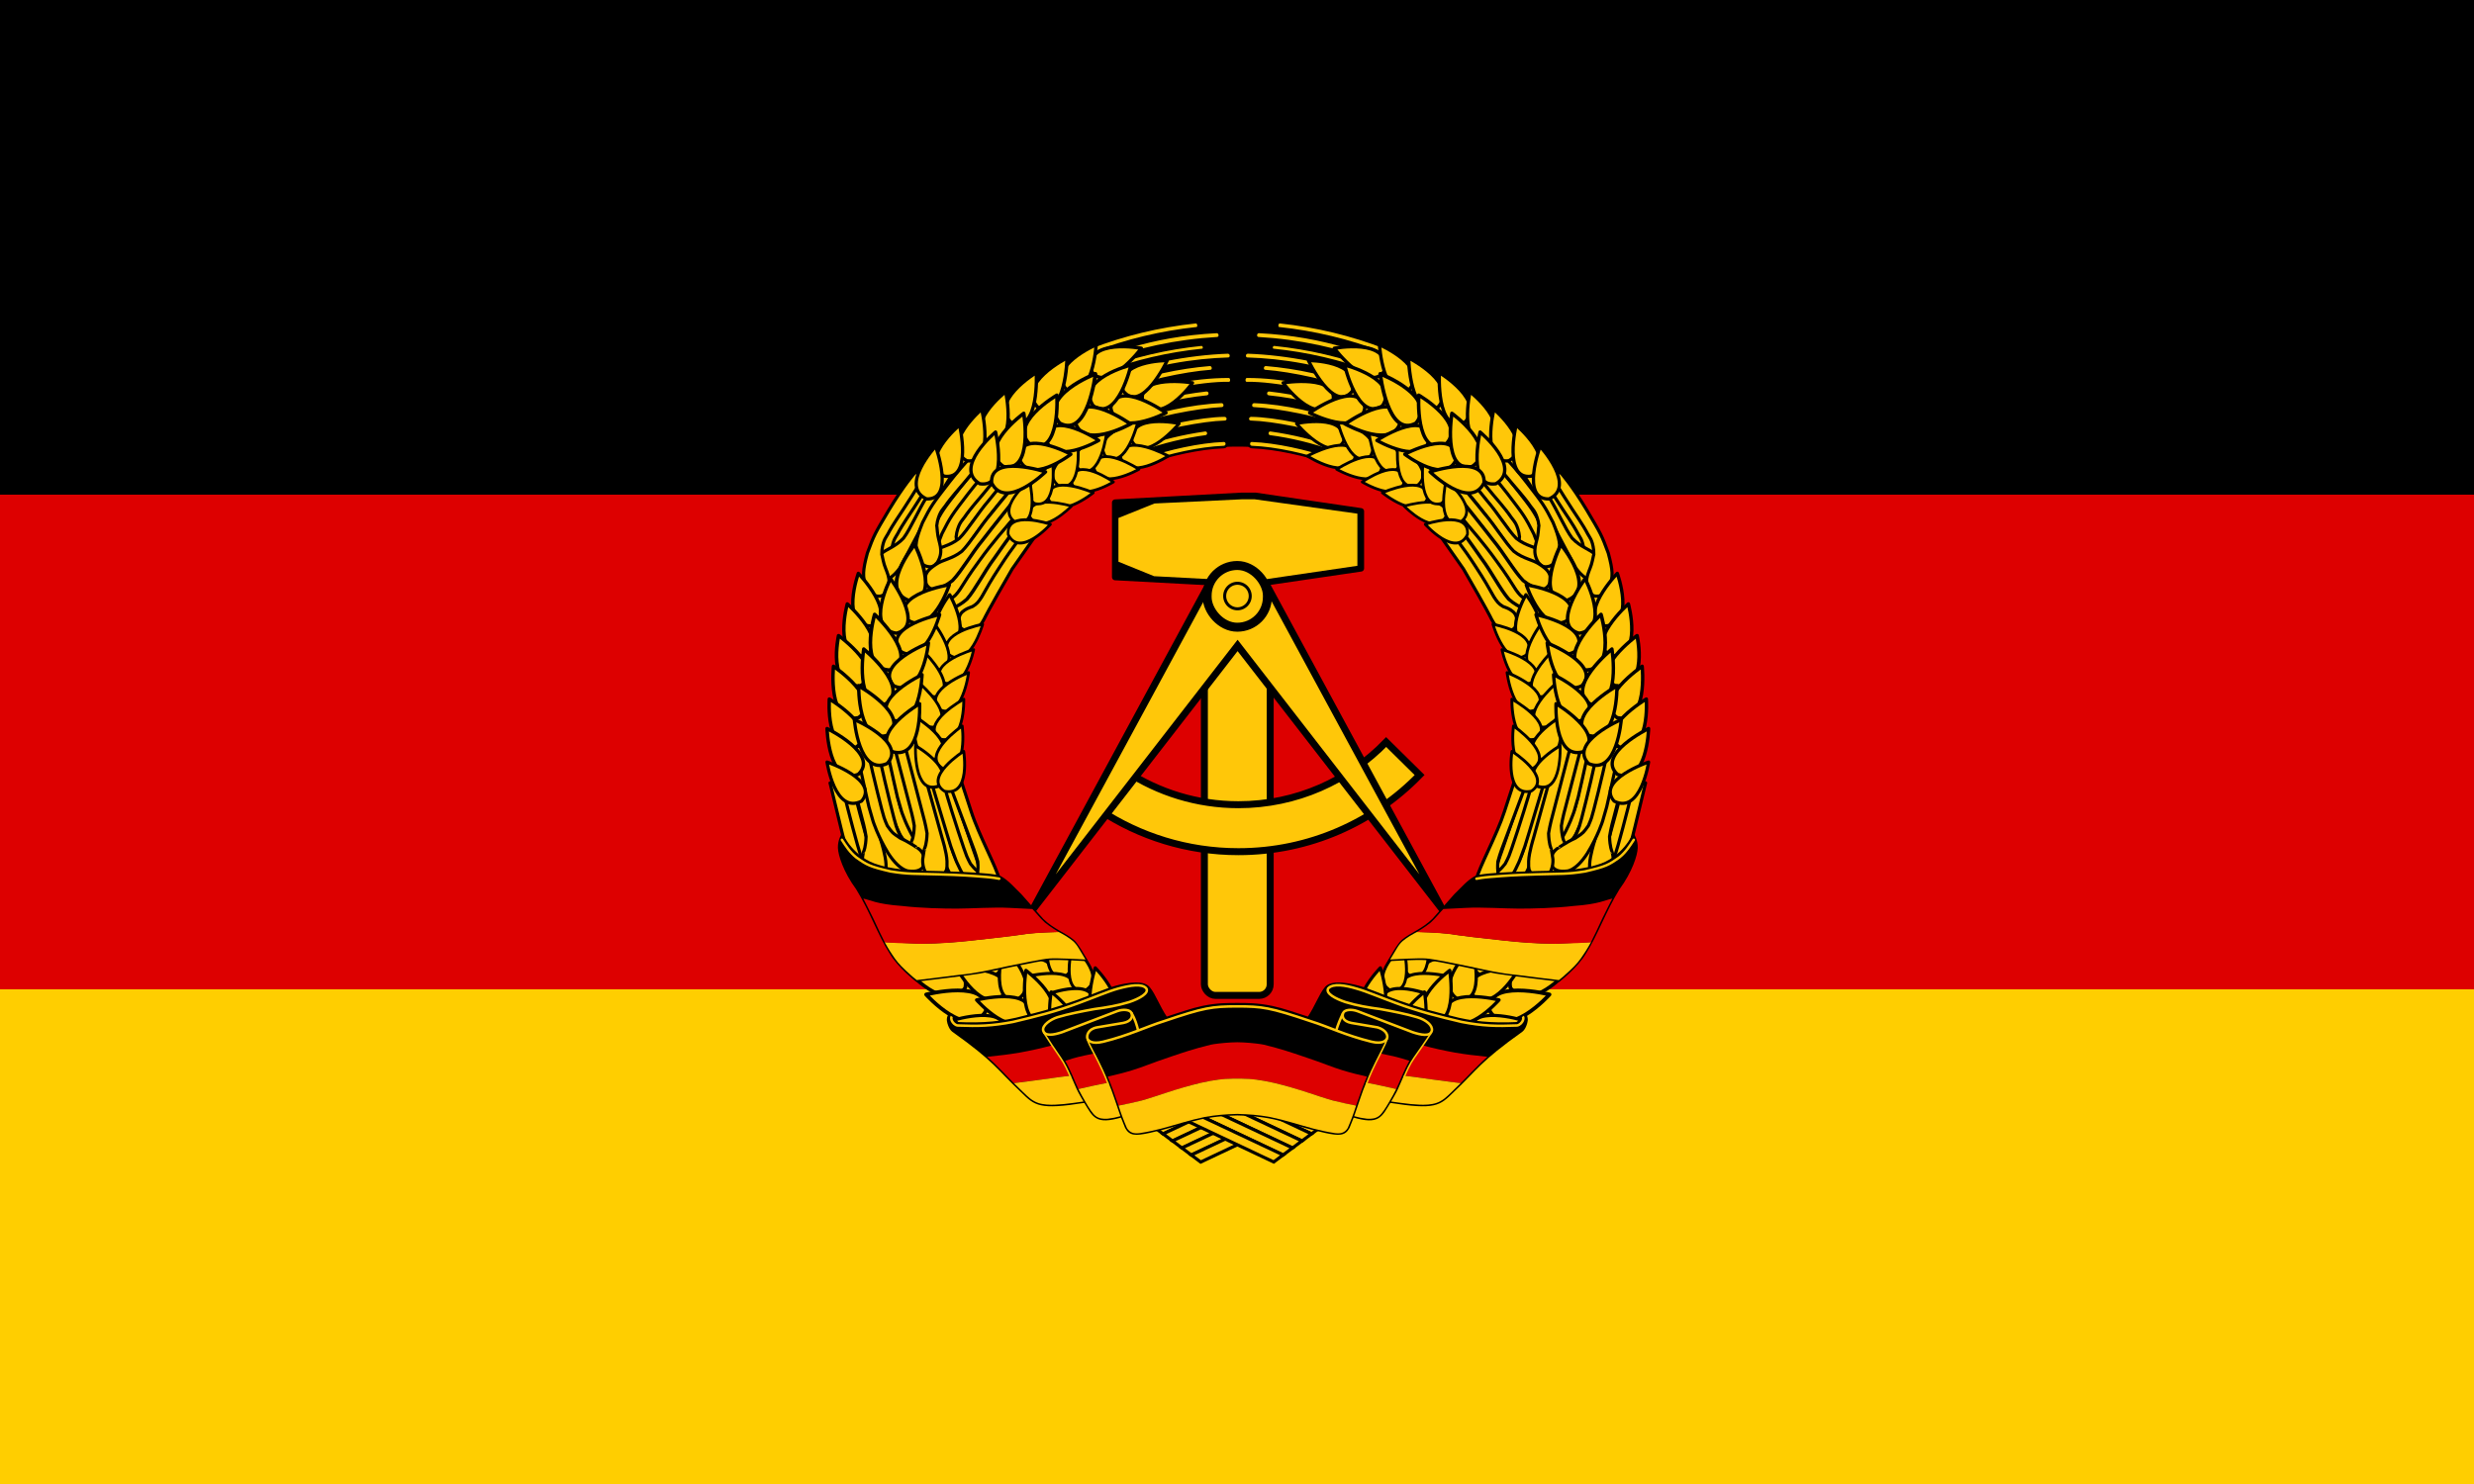
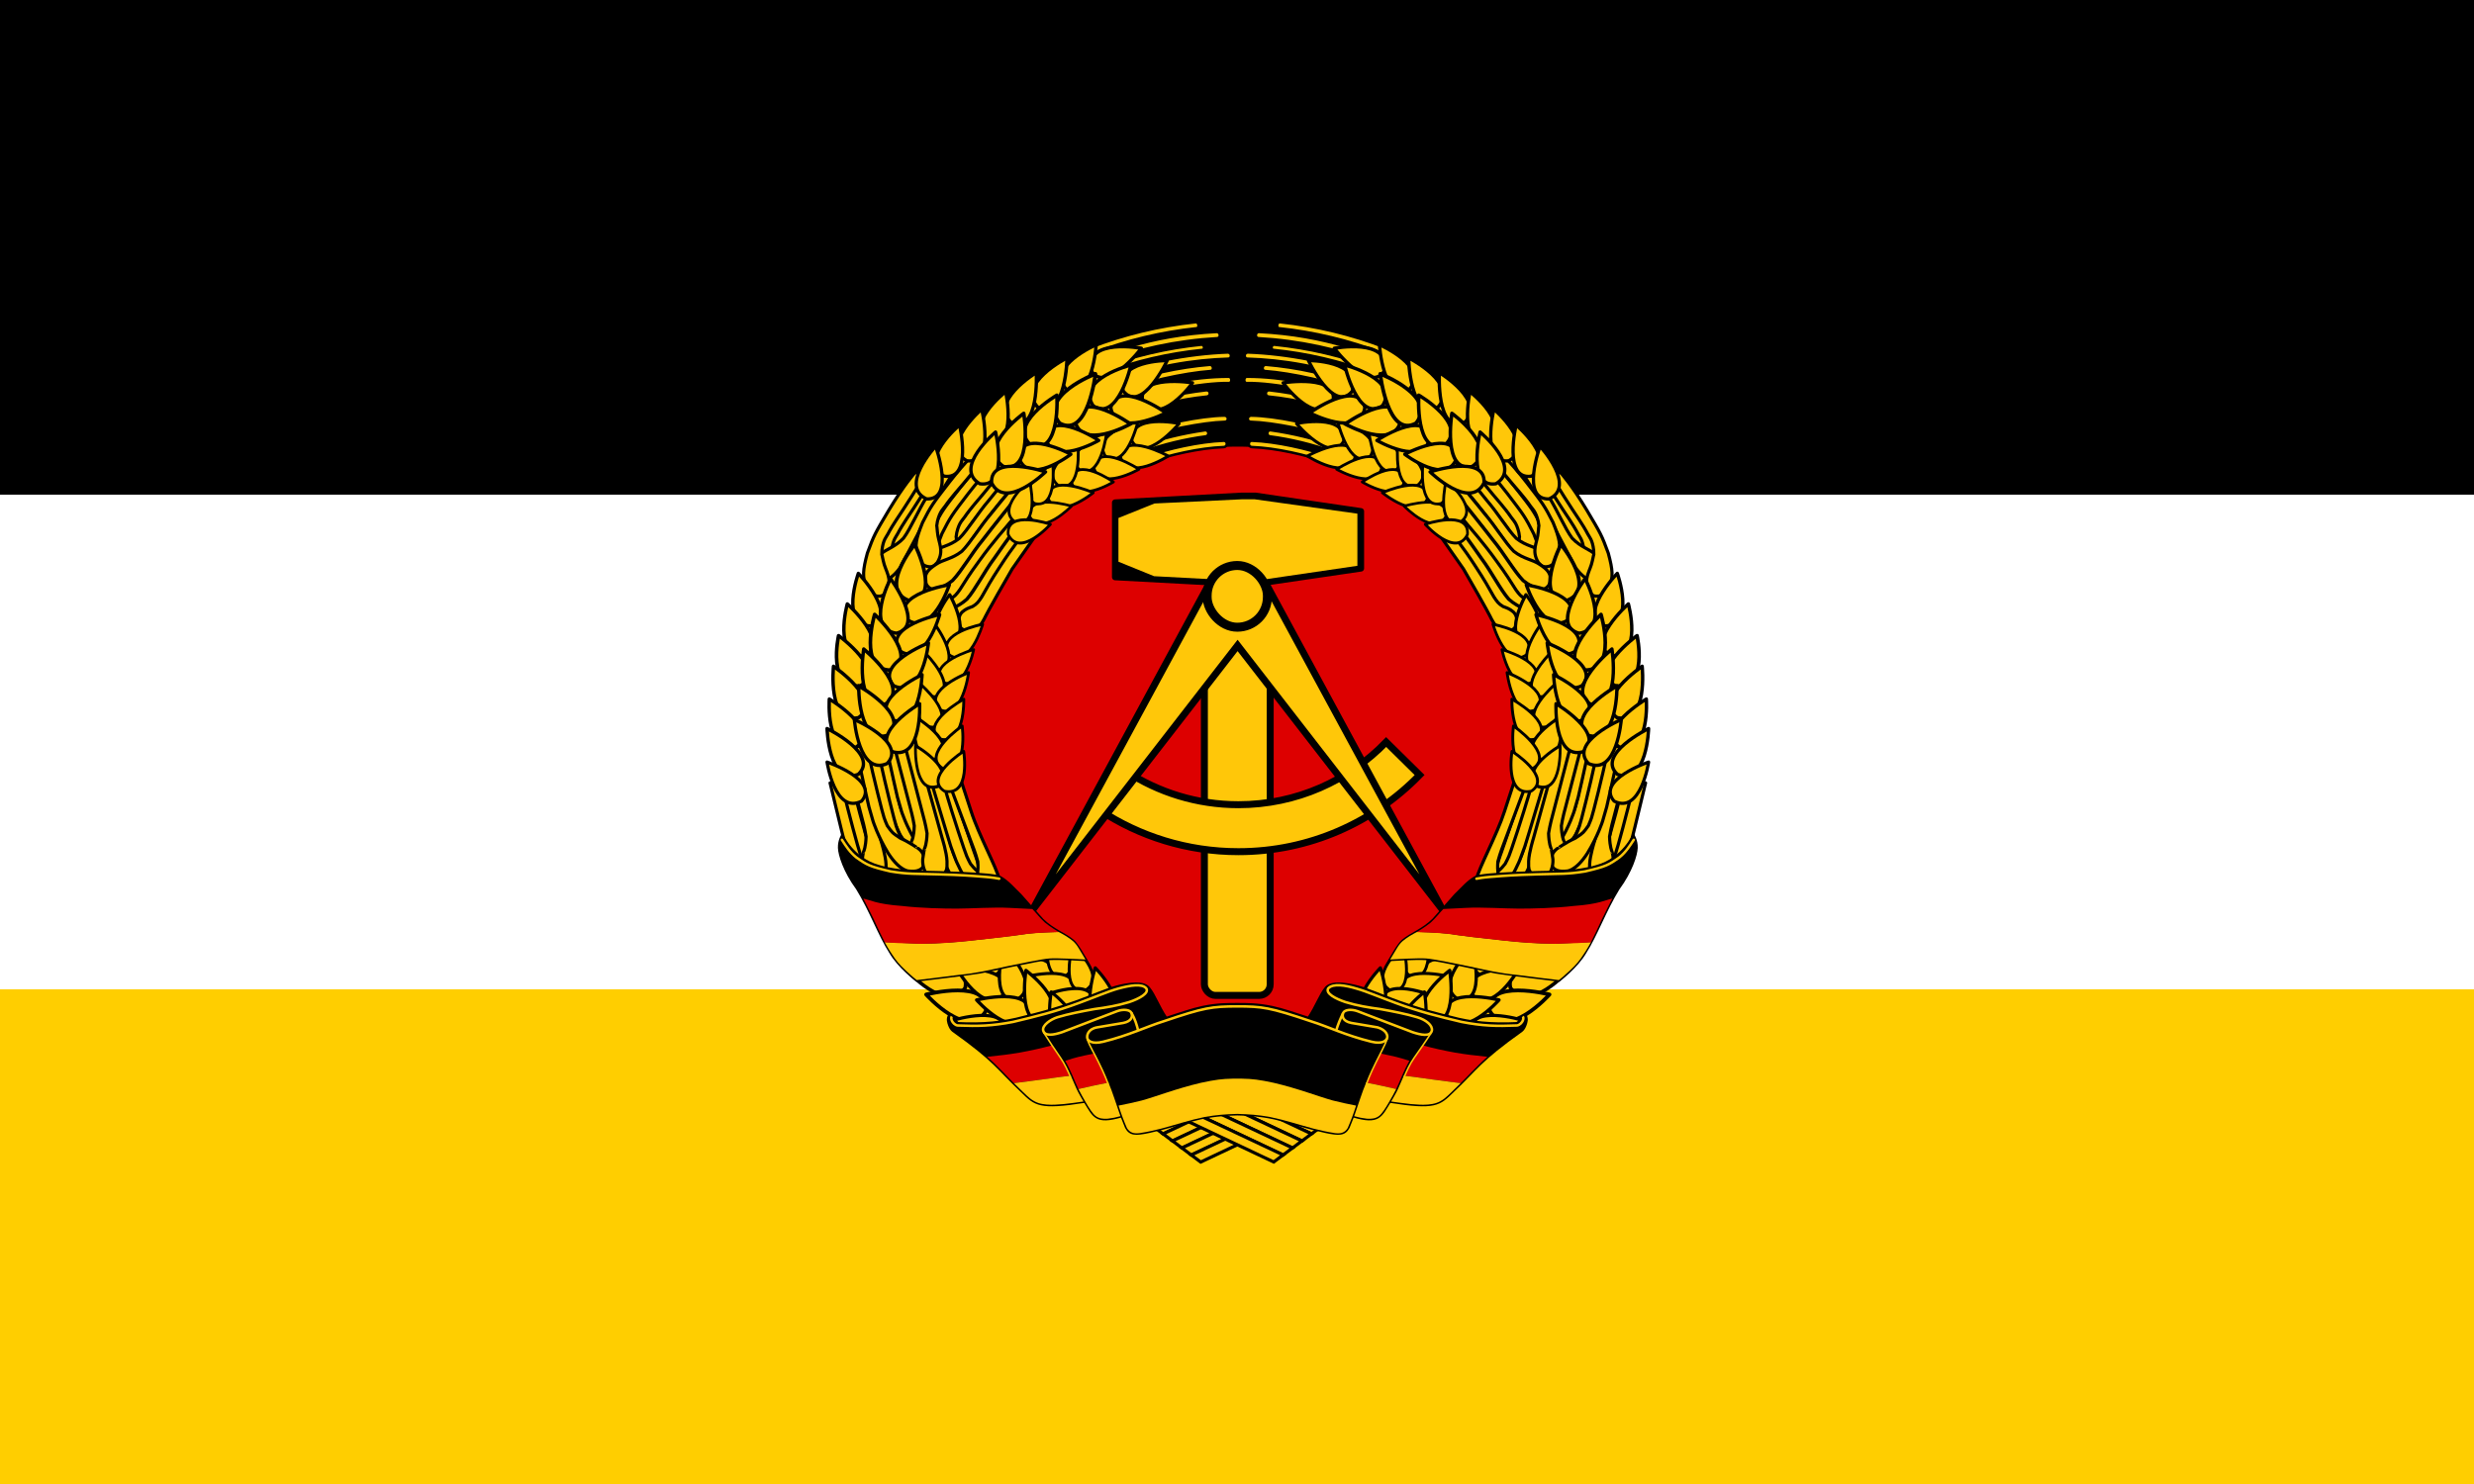
<svg xmlns="http://www.w3.org/2000/svg" xmlns:ns1="http://inkscape.sourceforge.net/DTD/sodipodi-0.dtd" xmlns:ns2="http://www.inkscape.org/namespaces/inkscape" xmlns:xlink="http://www.w3.org/1999/xlink" version="1.0" width="1000" height="600" id="svg4463" ns1:version="0.32" ns2:version="0.43" ns1:docname="Flag of East Germany.svg">
  <defs id="defs4667" />
  <ns1:namedview ns2:window-height="995" ns2:window-width="1272" ns2:pageshadow="2" ns2:pageopacity="0.0" borderopacity="1.0" bordercolor="#666666" pagecolor="#ffffff" id="base" ns2:showpageshadow="false" showguides="true" ns2:guide-bbox="true" ns2:zoom="1.189" ns2:cx="500" ns2:cy="300" ns2:window-x="-4" ns2:window-y="-4" ns2:current-layer="svg4463" showborder="true" />
  <g id="g6781">
    <rect width="1000" height="200" x="0" y="0" style="fill:#000000" id="rect603" />
-     <rect width="1000" height="200" x="0" y="200" style="fill:#dd0000" id="rect604" />
    <rect width="1000" height="200" x="0" y="400" style="fill:#ffce00" id="rect605" />
    <g id="g13783" transform="matrix(0.205,0,0,0.205,333.5,254.741)">
      <path transform="matrix(1.091,0,0,1.005,-93.109,-17.033)" d="M 1351.011 228.285 A 520.001 570.515 0 1 1  311.01,228.285 A 520.001 570.515 0 1 1  1351.011 228.285 z" ns1:ry="570.51495" ns1:rx="520.00061" ns1:cy="228.28503" ns1:cx="831.0105" id="path11866" style="opacity:1;fill:#dd0000;fill-opacity:1;stroke:#000000;stroke-width:5;stroke-linecap:round;stroke-linejoin:miter;stroke-miterlimit:4;stroke-dasharray:none;stroke-opacity:0" ns1:type="arc" />
      <g transform="translate(-896.575,-1479.218)" id="g2219">
        <use x="0" y="0" xlink:href="#path1459" id="use3755" transform="matrix(-1,0,0,1,3344.188,-55.4)" width="744.094" height="1052.362" />
        <use x="0" y="0" xlink:href="#path1459" id="use3753" transform="matrix(-1,0,0,1,3362.762,-41.478)" width="744.094" height="1052.362" />
        <use x="0" y="0" xlink:href="#path1459" id="use3751" transform="matrix(-1,0,0,1,3381.317,-27.626)" width="744.094" height="1052.362" />
        <use x="0" y="0" xlink:href="#path1459" id="use3749" transform="matrix(-1,0,0,1,3399.832,-13.725)" width="744.094" height="1052.362" />
        <use x="0" y="0" xlink:href="#path1459" id="use3747" transform="matrix(-1,0,0,1,3418.376,0.166)" width="744.094" height="1052.362" />
        <use x="0" y="0" xlink:href="#path1459" id="use2229" transform="translate(74.619,-55.507)" width="744.094" height="1052.362" />
        <use x="0" y="0" xlink:href="#path1459" id="use2227" transform="translate(55.839,-41.547)" width="744.094" height="1052.362" />
        <use x="0" y="0" xlink:href="#path1459" id="use2225" transform="translate(37.06,-27.587)" width="744.094" height="1052.362" />
        <use x="0" y="0" xlink:href="#path1459" id="use2222" transform="translate(18.475,-13.765)" width="744.094" height="1052.362" />
        <path style="opacity:1;fill:#ffc709;fill-opacity:1;fill-rule:evenodd;stroke:#000000;stroke-width:6.25;stroke-linecap:butt;stroke-linejoin:miter;stroke-miterlimit:4;stroke-dasharray:none;stroke-opacity:1" d="M 1605.675,2445.314 L 1781.193,2528.289 L 1799.739,2514.369 L 1634.983,2436.679 L 1605.675,2445.314 z " id="path1459" ns1:nodetypes="ccccc" />
      </g>
      <g transform="translate(-896.575,-1479.218)" id="g1991">
        <path style="fill:#000000;fill-opacity:1;stroke:#000000;stroke-width:12.5;stroke-linecap:butt;stroke-linejoin:round;stroke-miterlimit:5;stroke-dashoffset:0;stroke-opacity:1" d="M 1718.029,1214.375 L 1468.499,1227.781 L 1468.499,1294.375 L 1468.499,1308.188 L 1468.499,1374.781 L 1718.029,1388.188 L 1745.061,1388.188 L 1953.123,1357.625 L 1953.123,1308.188 L 1953.123,1294.375 L 1953.123,1244.938 L 1745.061,1214.375 L 1718.029,1214.375 z " id="rect2939" />
        <rect ry="21.866" y="1464.953" x="1644.46" height="734.849" width="129.763" id="rect15740" style="fill:#ffc709;fill-opacity:1;stroke:#000000;stroke-width:13.75;stroke-linecap:butt;stroke-linejoin:round;stroke-miterlimit:4;stroke-dashoffset:0;stroke-opacity:1" rx="21.866" />
        <path style="fill:#ffc709;fill-opacity:1;stroke:#000000;stroke-width:13.75;stroke-linecap:butt;stroke-linejoin:miter;stroke-miterlimit:4;stroke-dashoffset:0;stroke-opacity:1" d="M 2002.873,1700.094 C 1929.125,1776.242 1825.89,1823.656 1711.592,1823.656 C 1629.88,1823.656 1553.843,1799.372 1490.155,1757.75 L 1438.249,1834.469 C 1516.752,1886.132 1610.651,1916.281 1711.592,1916.281 C 1851.684,1916.281 1978.26,1858.274 2068.81,1765.094 L 2002.873,1700.094 z " id="path2826" />
        <path style="fill:#ffc709;fill-opacity:1;fill-rule:evenodd;stroke:#000000;stroke-width:13.75;stroke-linecap:butt;stroke-linejoin:miter;stroke-miterlimit:4;stroke-opacity:1" d="M 1662.748,1371.5 L 1305.343,2031.656 L 1709.936,1509.531 L 2114.56,2031.656 L 1757.186,1371.5 L 1709.967,1437.812 L 1662.748,1371.5 z " id="path1305" />
        <path ns1:nodetypes="ccccccccccccc" style="fill:#ffc709;fill-opacity:1;stroke:#00ca00;stroke-width:0;stroke-linecap:butt;stroke-linejoin:round;stroke-miterlimit:5;stroke-dashoffset:0;stroke-opacity:1" d="M 1717.596,1221.353 L 1546.192,1229.568 L 1475.012,1258.139 L 1475.012,1344.423 L 1545.262,1372.995 L 1717.596,1382.139 L 1743.874,1382.139 L 1946.144,1352.472 L 1946.144,1308.135 L 1946.144,1295.358 L 1946.144,1249.625 L 1743.874,1221.353 L 1717.596,1221.353 z " id="path2072" />
        <rect ry="59.397" y="1351.864" x="1649.899" height="121.744" width="118.793" id="rect8156" style="fill:#ffc709;fill-opacity:1;stroke:#000000;stroke-width:17.717;stroke-linecap:butt;stroke-linejoin:round;stroke-miterlimit:5;stroke-dashoffset:0;stroke-opacity:1" rx="59.397" />
-         <path transform="matrix(0.949,0,0,0.949,88.46,71.264)" d="M 1734.846 1412.916 A 26.518 26.518 0 1 1  1681.81,1412.916 A 26.518 26.518 0 1 1  1734.846 1412.916 z" ns1:ry="26.518162" ns1:rx="26.518162" ns1:cy="1412.9161" ns1:cx="1708.3279" id="path13464" style="fill:#ffc709;fill-opacity:1;stroke:#000000;stroke-width:6.25;stroke-linecap:butt;stroke-linejoin:round;stroke-miterlimit:4;stroke-dashoffset:0;stroke-opacity:1" ns1:type="arc" />
      </g>
      <g transform="translate(-896.575,-1479.218)" id="g10675">
        <path style="fill:#ffc709;fill-opacity:1;fill-rule:evenodd;stroke:none;stroke-width:1px;stroke-linecap:butt;stroke-linejoin:miter;stroke-opacity:1" d="M 1247.353,2299.715 L 1022.757,2048.554 L 934.609,1733.395 L 966.004,1442.386 L 1109.697,1163.453 L 1331.878,991.987 L 1464.704,942.479   L 1502.136,996.817 L 1567.341,1016.137 L 1529.909,1047.532 L 1525.079,1128.435 L 1298.068,1276.958 L 1160.412,1506.384 L 1147.13,1764.79 L 1215.957,1989.386 L 1479.194,2240.547 L 1247.353,2299.715 z " id="path2946" />
        <g id="g27242">
          <use x="0" y="0" xlink:href="#path3660" id="use8212" transform="matrix(0.999,-3.2981e-2,3.298088e-2,0.999,-82.221,115.899)" width="744.094" height="1052.362" />
          <use x="0" y="0" xlink:href="#path8216" id="use8978" transform="matrix(0.999,-3.605805e-2,3.605791e-2,0.999,-151.97,83.458)" width="744.094" height="1052.362" />
          <use x="0" y="0" xlink:href="#path8216" id="use8976" transform="translate(-120.225,6.374)" width="744.094" height="1052.362" />
          <use x="0" y="0" xlink:href="#path3660" id="use6694" transform="matrix(1,-1.997304e-2,1.997296e-2,1,-84.543,89.982)" width="744.094" height="1052.362" />
          <use x="0" y="0" xlink:href="#path3660" id="use8990" transform="matrix(0.886,1.766287e-4,-1.968885e-4,0.988,147.291,-0.549)" width="744.094" height="1052.362" />
          <use x="0" y="0" xlink:href="#path3660" id="use8994" transform="translate(56.086,-19.554)" width="744.094" height="1052.362" />
          <use x="0" y="0" xlink:href="#path8216" id="use8992" transform="translate(-25.226,-14.844)" width="744.094" height="1052.362" />
          <use x="0" y="0" xlink:href="#path8216" id="use8980" transform="matrix(0.998,-6.08806e-2,6.088038e-2,0.998,-49.463,100.426)" width="744.094" height="1052.362" />
          <use x="0" y="0" xlink:href="#path3660" id="use8982" transform="matrix(1,-3.026764e-2,3.026752e-2,1,80.701,100.789)" width="744.094" height="1052.362" />
          <use x="0" y="0" xlink:href="#path3660" id="use8998" transform="translate(23.908,16.696)" width="744.094" height="1052.362" />
          <path style="fill:#ffc709;fill-opacity:1;fill-rule:evenodd;stroke:#000000;stroke-width:6.25;stroke-linecap:butt;stroke-linejoin:round;stroke-miterlimit:4;stroke-opacity:1" d="M 991.042,1855.707 C 991.042,1855.707 999.858,1884.7 1021.25,1919.705 C 1044.988,1956.116 1062.499,1954.551 1062.499,1954.551 C 1062.499,1954.551 1089.113,1959.397 1092.867,1938.608 C 1094.275,1917.82 1080.198,1910.331 1080.198,1909.862 C 1080.198,1910.331 1064.842,1898.589 1045.004,1889.705 C 1027.981,1878.474 1029.073,1878.7 1019.219,1865.092 C 1013.119,1849.607 1015,1860.39 1000,1799.862 C 985,1739.334 978.746,1705.635 978.276,1705.635 L 956.787,1709.854 L 976.25,1797.99 L 983.065,1828.022 L 991.042,1855.707 z " id="path3660" ns1:nodetypes="ccccccccccccc" />
          <path style="fill:#ffc709;fill-opacity:1;fill-rule:evenodd;stroke:#000000;stroke-width:6.25;stroke-linecap:butt;stroke-linejoin:round;stroke-miterlimit:4;stroke-opacity:1" d="M 1049.228,1688.656 L 1090.052,1845.643 C 1090.052,1845.643 1094.939,1862.699 1097.657,1880.108 C 1097.09,1900.801 1093.122,1908.924 1093.122,1908.924 C 1092.653,1908.924 1090.521,1919.866 1089.113,1931.116 C 1088.175,1946.589 1094.688,1957.362 1094.688,1956.893 C 1094.688,1957.362 1099.684,1965.174 1114.846,1966.581 C 1132.353,1966.112 1134.999,1953.612 1134.999,1953.612 C 1134.999,1953.612 1137.703,1952.362 1136.976,1934.862 C 1136.249,1917.362 1127.499,1889.862 1127.499,1889.862 L 1068.749,1677.864 L 1049.228,1688.656 z " id="path8216" ns1:nodetypes="cccccccccccc" />
          <use x="0" y="0" xlink:href="#path3660" id="use8988" transform="matrix(0.997,-7.417704e-2,7.417692e-2,0.997,28.73,156.312)" width="744.094" height="1052.362" />
-           <path style="fill:#ffc709;fill-opacity:1;fill-rule:evenodd;stroke:#000000;stroke-width:6.25;stroke-linecap:butt;stroke-linejoin:round;stroke-miterlimit:4;stroke-opacity:1" d="M 1130.624,1752.822 L 1186.717,1902.747 C 1186.717,1902.747 1193.261,1918.972 1197.682,1935.852 C 1199.161,1956.452 1196.018,1965.067 1196.018,1965.067 C 1195.551,1965.133 1194.511,1976.284 1194.222,1987.639 C 1194.816,2003.115 1202.356,2012.88 1202.31,2012.415 C 1202.356,2012.88 1208.095,2019.923 1223.311,2019.183 C 1240.674,2016.251 1242.071,2003.482 1242.071,2003.482 C 1242.071,2003.482 1244.636,1986.846 1239.84,1970.533 C 1235.982,1949.996 1199.227,1882.665 1184.68,1837.149 L 1152.256,1737.961 L 1130.624,1752.822 z " id="use8984" ns1:nodetypes="cccccccccccc" />
+           <path style="fill:#ffc709;fill-opacity:1;fill-rule:evenodd;stroke:#000000;stroke-width:6.25;stroke-linecap:butt;stroke-linejoin:round;stroke-miterlimit:4;stroke-opacity:1" d="M 1130.624,1752.822 L 1186.717,1902.747 C 1186.717,1902.747 1193.261,1918.972 1197.682,1935.852 C 1199.161,1956.452 1196.018,1965.067 1196.018,1965.067 C 1195.551,1965.133 1194.511,1976.284 1194.222,1987.639 C 1194.816,2003.115 1202.356,2012.88 1202.31,2012.415 C 1202.356,2012.88 1208.095,2019.923 1223.311,2019.183 C 1240.674,2016.251 1242.071,2003.482 1242.071,2003.482 C 1242.071,2003.482 1244.636,1986.846 1239.84,1970.533 C 1235.982,1949.996 1199.227,1882.665 1184.68,1837.149 L 1152.256,1737.961 L 1130.624,1752.822 " id="use8984" ns1:nodetypes="cccccccccccc" />
        </g>
        <g id="g27290">
          <use height="1052.362" width="744.094" transform="translate(35.036,6.846)" id="use5966" xlink:href="#path1399" y="0" x="0" />
          <use height="1052.362" width="744.094" transform="translate(19.367,-0.654)" id="use5964" xlink:href="#path1399" y="0" x="0" />
          <use height="1052.362" width="744.094" transform="matrix(0.992,0.13,-0.13,0.992,310.78,-167.808)" id="use5968" xlink:href="#path1399" y="0" x="0" />
          <use height="1052.362" width="744.094" transform="matrix(0.989,-0.146,0.146,0.989,-295.502,158.912)" id="use5962" xlink:href="#path5202" y="0" x="0" />
          <path ns1:nodetypes="cccczcccccczc" id="path1399" d="M 1072.69,1170.142 C 1072.69,1170.142 1051.611,1193.987 1022.5,1242.362 C 994.326,1289.799 993.131,1291.739 980,1327.362 C 970.623,1362.047 970.535,1373.77 977.034,1393.143 C 985.411,1408.762 993.612,1412.05 1001.25,1412.362 C 1008.892,1412.674 1012.815,1410.581 1018.434,1401.948 C 1029.684,1376.424 1015.503,1363.612 1011.25,1342.362 C 1006.996,1321.112 1008.758,1337.446 1008.75,1321.708 C 1011.088,1300.809 1017.653,1295.335 1020.469,1289.705 C 1024.692,1281.727 1027.665,1275.722 1051.249,1240.529 C 1075.772,1202.989 1087.499,1182.362 1087.499,1182.362 C 1087.499,1182.362 1090.085,1173.973 1084.421,1169.862 C 1078.988,1165.919 1072.69,1170.142 1072.69,1170.142 z " style="fill:#ffc709;fill-opacity:1;fill-rule:evenodd;stroke:#000000;stroke-width:6.25;stroke-linecap:butt;stroke-linejoin:miter;stroke-miterlimit:4;stroke-opacity:1" />
          <use height="1052.362" width="744.094" transform="translate(-22.622,-33.453)" id="use5972" xlink:href="#path5202" y="0" x="0" />
          <use height="1052.362" width="744.094" transform="matrix(0.993,0.117,-0.117,0.993,309.186,-143.577)" id="use2920" xlink:href="#path1399" y="0" x="0" />
          <use height="1052.362" width="744.094" transform="translate(-5.051,-25.441)" id="use5970" xlink:href="#path5202" y="0" x="0" />
          <use height="1052.362" width="744.094" transform="matrix(0.993,0.121,-0.121,0.993,276.319,-169.598)" id="use2918" xlink:href="#path1399" y="0" x="0" />
          <path ns1:nodetypes="cccccccccc" id="path5202" d="M 1286.664,1173.427 C 1286.664,1173.427 1240.605,1228.612 1223.749,1249.862 C 1203.609,1272.989 1183.322,1306.885 1166.249,1323.924 C 1146.361,1339.555 1128.753,1340.016 1114.999,1349.862 C 1099.369,1360.178 1095.938,1365.797 1093.749,1376.112 C 1092.03,1390.182 1104.277,1402.362 1118.749,1399.862 C 1132.753,1400.178 1151.249,1380.363 1151.249,1380.363 C 1151.249,1380.363 1176.399,1346.009 1193.749,1322.362 C 1232.215,1265.868 1304.496,1184.862 1304.496,1184.862 L 1286.664,1173.427 z " style="fill:#ffc709;fill-opacity:1;fill-rule:evenodd;stroke:#000000;stroke-width:6.25;stroke-linecap:butt;stroke-linejoin:miter;stroke-miterlimit:4;stroke-opacity:1" />
          <use height="1052.362" width="744.094" transform="matrix(1.106,-4.354951e-2,5.267582e-2,1.048,-211.825,44.918)" id="use5976" xlink:href="#path5202" y="0" x="0" />
          <use height="1052.362" width="744.094" transform="matrix(0.999,5.168639e-2,-5.168621e-2,0.999,30.627,-74.483)" id="use4442" xlink:href="#path2922" y="0" x="0" />
          <use height="1052.362" width="744.094" transform="matrix(1.125,-0.125,0.143,0.992,-325.248,250.87)" id="use5980" xlink:href="#path5202" y="0" x="0" />
          <path ns1:nodetypes="cccczccccccc" id="path2922" d="M 1324.204,1275.253 C 1324.204,1275.253 1317.975,1283.616 1265.549,1358.612 C 1218.284,1440.178 1211.249,1455.442 1211.249,1455.442 C 1211.249,1455.442 1203.763,1471.112 1195.631,1476.112 C 1187.499,1481.112 1173.207,1481.351 1168.749,1478.301 C 1164.498,1475.392 1162.188,1475.024 1159.999,1459.862 C 1161.095,1450.801 1163.526,1447.083 1167.088,1443.522 C 1174.386,1437.373 1178.222,1436.208 1187.397,1432.762 C 1196.37,1427.503 1199.678,1422.714 1205.512,1413.846 C 1216.918,1393.637 1221.966,1383.784 1241.35,1354.19 C 1266.436,1315.111 1286.507,1291.048 1309.684,1260.237 L 1324.204,1275.253 z " style="opacity:1;fill:#ffc709;fill-opacity:1;fill-rule:evenodd;stroke:#000000;stroke-width:6.25;stroke-linecap:butt;stroke-linejoin:miter;stroke-miterlimit:4;stroke-opacity:1" />
        </g>
        <g id="g27306">
          <path ns1:nodetypes="ccccc" style="opacity:1;fill:#ffc709;fill-opacity:1;stroke:#000000;stroke-width:5.138;stroke-linecap:round;stroke-linejoin:round;stroke-miterlimit:4;stroke-dashoffset:0;stroke-opacity:1" d="M 1627.156,871.969 C 1555.117,879.558 1485.841,896.473 1420.625,921.625 L 1426.188,932.781 C 1491.338,907.786 1559.776,891.457 1629.156,884.094 C 1635.198,883.406 1633.861,871.314 1627.156,871.969 z " id="path2939" />
          <path ns1:nodetypes="cccccc" style="opacity:1;fill:#ffc709;fill-opacity:1;stroke:#000000;stroke-width:5;stroke-linecap:round;stroke-linejoin:round;stroke-miterlimit:4;stroke-dashoffset:0;stroke-opacity:1" d="M 1668.812,891.219 C 1602.651,894.647 1549.322,904.745 1494.219,920.844 C 1472.802,926.989 1451.675,934.105 1430.875,942.094 L 1436.531,953.406 C 1511.171,925.018 1590.174,908.188 1669.906,903.656 C 1677.256,902.865 1676.221,891.34 1668.812,891.219 z " id="path4497" />
          <path ns1:nodetypes="ccccc" style="opacity:1;fill:#ffc709;fill-opacity:1;stroke:#000000;stroke-width:5;stroke-linecap:round;stroke-linejoin:round;stroke-miterlimit:4;stroke-dashoffset:0;stroke-opacity:1" d="M 1638.188,916.406 C 1570.91,923.246 1504.455,938.724 1441.188,962.656 L 1445.938,972.156 C 1508.246,948.714 1573.686,933.58 1639.906,926.781 C 1646.042,926.342 1644.798,915.84 1638.188,916.406 z " id="path4523" />
          <path ns1:nodetypes="ccccc" style="opacity:1;fill:#ffc709;fill-opacity:1;stroke:#000000;stroke-width:5;stroke-linecap:round;stroke-linejoin:round;stroke-miterlimit:4;stroke-dashoffset:0;stroke-opacity:1" d="M 1449.688,979.656 L 1455.312,990.875 C 1544.275,958.494 1623.557,946.083 1691.719,944.062 C 1698.786,943.627 1698.808,932.123 1690.781,931.688 C 1613.357,934.373 1524.289,951.656 1449.688,979.656 z " id="path4553" />
          <path ns1:nodetypes="ccccc" style="opacity:1;fill:#ffc709;fill-opacity:1;stroke:#000000;stroke-width:5;stroke-linecap:round;stroke-linejoin:round;stroke-miterlimit:4;stroke-dashoffset:0;stroke-opacity:1" d="M 1654.688,956.062 C 1595.424,960.964 1528.736,974.903 1460,1000.25 L 1465.75,1011.719 C 1524.864,989.83 1604.062,972.272 1656.844,968.375 C 1664.175,967.29 1662.45,955.471 1654.688,956.062 z " id="path4576" />
          <path ns1:nodetypes="ccccc" style="opacity:1;fill:#ffc709;fill-opacity:1;stroke:#000000;stroke-width:5;stroke-linecap:round;stroke-linejoin:round;stroke-miterlimit:4;stroke-dashoffset:0;stroke-opacity:1" d="M 1471.375,1022.906 L 1476.969,1034.094 C 1537.145,1012.005 1635.946,991.096 1693.312,992.062 C 1699.508,991.575 1698.996,980.019 1692.781,979.531 C 1620.84,979.495 1545.627,995.971 1471.375,1022.906 z " id="path4611" />
          <path ns1:nodetypes="ccccc" style="opacity:1;fill:#ffc709;fill-opacity:1;stroke:#000000;stroke-width:5;stroke-linecap:round;stroke-linejoin:round;stroke-miterlimit:4;stroke-dashoffset:0;stroke-opacity:1" d="M 1648.125,1006.219 C 1591.727,1012.673 1535.985,1025.787 1482.594,1045.312 L 1488.188,1056.469 C 1538.465,1038.305 1593.968,1024.297 1649.562,1018.75 C 1657.804,1017.592 1656.654,1005.7 1648.125,1006.219 z " id="path4640" />
-           <path ns1:nodetypes="ccccc" style="opacity:1;fill:#ffc709;fill-opacity:1;stroke:#000000;stroke-width:5;stroke-linecap:round;stroke-linejoin:round;stroke-miterlimit:4;stroke-dashoffset:0;stroke-opacity:1" d="M 1493.75,1067.594 L 1499.375,1078.781 C 1548.621,1061.118 1626.427,1044.652 1679.375,1041.906 C 1687.071,1041.031 1686.046,1029.423 1678.312,1029.219 C 1616.328,1031.574 1548.785,1048.294 1493.75,1067.594 z " id="path4671" />
          <path ns1:nodetypes="ccccc" style="opacity:1;fill:#ffc709;fill-opacity:1;stroke:#000000;stroke-width:5;stroke-linecap:round;stroke-linejoin:round;stroke-miterlimit:4;stroke-dashoffset:0;stroke-opacity:1" d="M 1683.906,1056.219 C 1638,1056.566 1557.567,1073.478 1505.938,1091.875 L 1511.562,1103.094 C 1560.915,1085.63 1642.215,1069.559 1684.5,1068.562 C 1693.023,1068.473 1692.825,1056.308 1683.906,1056.219 z " id="path4700" />
          <path ns1:nodetypes="ccccc" style="opacity:1;fill:#ffc709;fill-opacity:1;stroke:#000000;stroke-width:5;stroke-linecap:round;stroke-linejoin:round;stroke-miterlimit:4;stroke-dashoffset:0;stroke-opacity:1" d="M 1644.75,1085.25 C 1601.703,1091.383 1559.156,1101.701 1518.094,1116.156 L 1523.688,1127.312 C 1562.904,1113.101 1606.602,1102.613 1647.344,1097.281 C 1655.2,1095.619 1653.329,1083.558 1644.75,1085.25 z " id="path4730" />
          <path ns1:nodetypes="ccccc" style="opacity:1;fill:#ffc709;fill-opacity:1;stroke:#000000;stroke-width:5;stroke-linecap:round;stroke-linejoin:round;stroke-miterlimit:4;stroke-dashoffset:0;stroke-opacity:1" d="M 1682.312,1105.812 C 1634.893,1107.51 1572.973,1121.454 1528.531,1137 L 1534.156,1148.219 C 1575.586,1133.923 1634.735,1120.044 1682.5,1118.312 C 1691.159,1117.835 1690.425,1105.283 1682.312,1105.812 z " id="path4762" />
          <use height="1052.362" width="744.094" transform="matrix(-0.343,0.887,-0.905,-0.334,3477.79,854.275)" id="use4450" xlink:href="#path1334" y="0" x="0" />
          <use x="0" y="0" xlink:href="#path1334" id="use2130" transform="matrix(-0.615,-0.669,-0.684,0.602,3316.868,691.159)" width="744.094" height="1052.362" />
          <use height="1052.362" width="744.094" transform="matrix(8.304219e-2,0.914,-0.907,8.363065e-2,3016.55,99.302)" id="use4466" xlink:href="#path1334" y="0" x="0" />
          <use x="0" y="0" xlink:href="#path1334" id="use2128" transform="matrix(-0.533,-0.689,-0.688,0.541,3192.195,841.391)" width="744.094" height="1052.362" />
          <use height="1052.362" width="744.094" transform="matrix(0.19,0.877,-0.878,0.19,2808.218,-31.802)" id="use4458" xlink:href="#path1334" y="0" x="0" />
          <use x="0" y="0" xlink:href="#path1334" id="use2126" transform="matrix(-0.491,-0.685,-0.654,0.547,3044.978,852.348)" width="744.094" height="1052.362" />
          <use height="1052.362" width="744.094" transform="matrix(0.366,0.78,-0.814,0.351,2481.48,-198.43)" id="use4460" xlink:href="#path1334" y="0" x="0" />
          <use height="1052.362" width="744.094" transform="matrix(-0.637,-0.598,-0.6,0.653,3042.67,610.864)" id="use4452" xlink:href="#path1334" y="0" x="0" />
          <use height="1052.362" width="744.094" transform="matrix(-0.67,-0.481,-0.485,0.675,2829.417,493.665)" id="use4454" xlink:href="#path1334" y="0" x="0" />
          <use height="1052.362" width="744.094" transform="matrix(0.371,0.758,-0.797,0.353,2397.734,-146.032)" id="use4462" xlink:href="#path1334" y="0" x="0" />
          <use height="1052.362" width="744.094" transform="matrix(0.463,0.718,-0.743,0.447,2175.161,-239.825)" id="use4464" xlink:href="#path1334" y="0" x="0" />
          <use height="1052.362" width="744.094" transform="matrix(-0.676,-0.537,-0.485,0.733,2793.343,479.053)" id="use4456" xlink:href="#path1334" y="0" x="0" />
          <use height="1052.362" width="744.094" transform="matrix(-0.346,1.022,-0.995,-0.353,3562.619,617.299)" id="use4468" xlink:href="#path1334" y="0" x="0" />
          <use height="1052.362" width="744.094" transform="matrix(0.276,0.987,-1.002,0.271,2925.568,-443.521)" id="use4470" xlink:href="#path1334" y="0" x="0" />
          <use height="1052.362" width="744.094" transform="matrix(0.329,1.06,-1.033,0.339,2874.447,-601.977)" id="use4472" xlink:href="#path1334" y="0" x="0" />
          <use height="1052.362" width="744.094" transform="matrix(0.394,1.005,-0.975,0.407,2654.295,-641.523)" id="use4474" xlink:href="#path1334" y="0" x="0" />
          <use height="1052.362" width="744.094" transform="matrix(0.529,0.875,-0.893,0.511,2329.721,-667.553)" id="use4476" xlink:href="#path1334" y="0" x="0" />
          <use height="1052.362" width="744.094" transform="matrix(0.553,0.869,-0.872,0.55,2224.343,-695.508)" id="use4478" xlink:href="#path1334" y="0" x="0" />
          <use height="1052.362" width="744.094" transform="matrix(0.546,0.87,-0.876,0.539,2193.914,-646.094)" id="use4480" xlink:href="#path1334" y="0" x="0" />
          <use height="1052.362" width="744.094" transform="matrix(0.643,0.795,-0.795,0.644,1918.417,-719.244)" id="use4482" xlink:href="#path1334" y="0" x="0" />
          <use x="0" y="0" xlink:href="#path1334" id="use2142" transform="matrix(-0.902,-0.482,-0.476,0.914,3261.291,-164.293)" width="744.094" height="1052.362" />
          <use x="0" y="0" xlink:href="#path1334" id="use2124" transform="matrix(-0.151,1.076,-0.989,-0.165,3427.625,265.658)" width="744.094" height="1052.362" />
          <use x="0" y="0" xlink:href="#path1334" id="use2140" transform="matrix(-0.625,-0.863,-0.861,0.626,3629.281,738.961)" width="744.094" height="1052.362" />
          <use x="0" y="0" xlink:href="#path1334" id="use2122" transform="matrix(0.113,1.054,-1.068,0.112,3255.83,-187.438)" width="744.094" height="1052.362" />
          <use x="0" y="0" xlink:href="#path1334" id="use2138" transform="matrix(-0.643,-0.895,-0.86,0.669,3573.671,714.918)" width="744.094" height="1052.362" />
          <use x="0" y="0" xlink:href="#path1334" id="use2136" transform="matrix(-0.631,-0.811,-0.803,0.638,3401.265,725.676)" width="744.094" height="1052.362" />
          <use x="0" y="0" xlink:href="#path1334" id="use2120" transform="matrix(0.243,1.15,-1.131,0.247,3178.236,-491.238)" width="744.094" height="1052.362" />
          <use x="0" y="0" xlink:href="#path1334" id="use2114" transform="matrix(0.42,0.998,-1.023,0.41,2755.035,-595.91)" width="744.094" height="1052.362" />
          <use x="0" y="0" xlink:href="#path1334" id="use2134" transform="matrix(-0.701,-0.75,-0.713,0.736,3252.822,527.553)" width="744.094" height="1052.362" />
          <use x="0" y="0" xlink:href="#path1334" id="use2116" transform="matrix(0.518,0.963,-0.977,0.51,2521.404,-702.495)" width="744.094" height="1052.362" />
          <use x="0" y="0" xlink:href="#path1334" id="use2118" transform="matrix(0.555,0.88,-0.893,0.547,2286.381,-655.249)" width="744.094" height="1052.362" />
          <use x="0" y="0" xlink:href="#path1334" id="use2132" transform="matrix(-0.843,-0.63,-0.636,0.836,3196.744,280.274)" width="744.094" height="1052.362" />
        </g>
        <g id="g27219">
          <use height="1052.362" width="744.094" transform="matrix(1.026,-0.528,0.573,0.907,-861.659,1048.425)" id="use1374" xlink:href="#path1334" y="0" x="0" />
          <use height="1052.362" width="744.094" transform="matrix(0.997,-0.643,0.649,0.987,-930.816,1060.041)" id="use1372" xlink:href="#path1334" y="0" x="0" />
          <use height="1052.362" width="744.094" transform="matrix(0.815,-0.58,0.58,0.815,-592.241,1352.839)" id="use1370" xlink:href="#path1334" y="0" x="0" />
          <use x="0" y="0" xlink:href="#path1334" id="use2900" transform="matrix(-0.638,0.77,0.77,0.638,447.743,256.136)" width="744.094" height="1052.362" />
          <use height="1052.362" width="744.094" transform="matrix(0.97,-0.373,0.369,0.981,-359.44,775.603)" id="use1376" xlink:href="#path1334" y="0" x="0" style="opacity:1" />
          <use height="1052.362" width="744.094" transform="matrix(0.872,-0.489,0.489,0.872,-387.22,1051.731)" id="use1396" xlink:href="#path1334" y="0" x="0" />
          <use height="1052.362" width="744.094" transform="matrix(-0.582,0.852,0.843,0.588,306.333,315.273)" id="use1384" xlink:href="#path1334" y="0" x="0" />
          <use height="1052.362" width="744.094" transform="matrix(0.884,-0.56,0.565,0.875,-583.406,1190.914)" id="use1378" xlink:href="#path1334" y="0" x="0" />
          <use height="1052.362" width="744.094" transform="matrix(-0.464,0.835,0.805,0.521,355.423,408.478)" id="use1392" xlink:href="#path1334" y="0" x="0" />
          <use height="1052.362" width="744.094" transform="matrix(0.801,-0.522,0.523,0.8,-338.183,1241.306)" id="use1394" xlink:href="#path1334" y="0" x="0" />
          <use height="1052.362" width="744.094" transform="matrix(-0.508,0.751,0.761,0.494,518.206,565.621)" id="use1388" xlink:href="#path1334" y="0" x="0" />
          <use height="1052.362" width="744.094" transform="matrix(0.756,-0.655,0.655,0.756,-495.344,1475.821)" id="use1390" xlink:href="#path1334" y="0" x="0" />
          <use height="1052.362" width="744.094" transform="matrix(-0.486,0.917,0.919,0.485,131.567,481.125)" id="use1382" xlink:href="#path1334" y="0" x="0" />
          <use height="1052.362" width="744.094" transform="matrix(-0.479,0.878,0.878,0.479,246.401,569.174)" id="use1380" xlink:href="#path1334" y="0" x="0" />
          <use height="1052.362" width="744.094" transform="matrix(-0.6,0.8,0.8,0.6,577.924,381.368)" id="use1386" xlink:href="#path1334" y="0" x="0" />
        </g>
        <g id="g27258">
          <use x="0" y="0" xlink:href="#path1334" id="use1342" transform="matrix(0.936,0.489,-0.497,0.916,983.921,-666.368)" width="744.094" height="1052.362" />
          <use x="0" y="0" xlink:href="#path1334" id="use1340" transform="matrix(0.98,0.422,-0.428,0.957,802.465,-617.112)" width="744.094" height="1052.362" />
          <use x="0" y="0" xlink:href="#path1334" id="use1338" transform="matrix(1.065,0.358,-0.386,0.966,635.747,-512.668)" width="744.094" height="1052.362" />
          <use height="1052.362" width="744.094" transform="matrix(1.034,0.279,-0.273,1.068,457.004,-558.32)" id="use5890" xlink:href="#path1334" y="0" x="0" />
          <use height="1052.362" width="744.094" transform="matrix(1.049,0.23,-0.236,1.025,370.937,-374.891)" id="use5888" xlink:href="#path1334" y="0" x="0" />
          <use x="0" y="0" xlink:href="#path1334" id="use2123" transform="matrix(0.804,0.782,-0.836,0.751,1803.706,-700.167)" width="744.094" height="1052.362" />
          <use x="0" y="0" xlink:href="#path1334" id="use2121" transform="matrix(-1.042,-0.175,-0.177,1.033,2387.776,-249.431)" width="744.094" height="1052.362" />
          <use x="0" y="0" xlink:href="#path1334" id="use2119" transform="matrix(0.88,0.611,-0.627,0.857,1323.951,-663.133)" width="744.094" height="1052.362" />
          <use height="1052.362" width="744.094" transform="matrix(0.72,0.61,-0.708,0.692,1725.51,-343.746)" id="use3630" xlink:href="#path1334" y="0" x="0" />
          <use height="1052.362" width="744.094" transform="matrix(-0.839,-0.141,-0.129,0.896,2187.226,36.142)" id="use3628" xlink:href="#path1334" y="0" x="0" />
          <use height="1052.362" width="744.094" transform="matrix(0.742,0.471,-0.501,0.793,1313.941,-339.037)" id="use3626" xlink:href="#path1334" y="0" x="0" />
          <use x="0" y="0" xlink:href="#path1334" id="use2117" transform="matrix(-1.023,-0.129,-0.128,1.034,2266.341,-233.742)" width="744.094" height="1052.362" />
          <use x="0" y="0" xlink:href="#path1334" id="use2115" transform="matrix(1.028,0.468,-0.476,1.01,896.681,-729.98)" width="744.094" height="1052.362" />
          <use height="1052.362" width="744.094" transform="matrix(-0.87,-3.643122e-2,-3.642634e-2,0.853,2036.286,66.667)" id="use3624" xlink:href="#path1334" y="0" x="0" />
          <use height="1052.362" width="744.094" transform="matrix(0.792,0.389,-0.447,0.757,1159.631,-141.373)" id="use3622" xlink:href="#path1334" y="0" x="0" />
          <use x="0" y="0" xlink:href="#path1334" id="use2113" transform="matrix(-1.059,5.105063e-2,5.195064e-2,1.053,1963.583,-373.046)" width="744.094" height="1052.362" />
          <use x="0" y="0" xlink:href="#path1334" id="use2111" transform="matrix(1.012,0.363,-0.338,1.087,649.492,-700.972)" width="744.094" height="1052.362" />
          <use height="1052.362" width="744.094" transform="matrix(-0.873,1.354367e-2,1.143627e-2,0.927,1945.742,-61.609)" id="use3620" xlink:href="#path1334" y="0" x="0" />
          <use height="1052.362" width="744.094" transform="matrix(0.821,0.328,-0.366,0.806,982.138,-111.394)" id="use3618" xlink:href="#path1334" y="0" x="0" />
          <use x="0" y="0" xlink:href="#path1334" id="use2109" transform="matrix(-1.038,0.123,0.123,1.041,1808.458,-354.409)" width="744.094" height="1052.362" />
          <use x="0" y="0" xlink:href="#path1334" id="use2107" transform="matrix(1.053,0.183,-0.175,1.098,319.075,-485.403)" width="744.094" height="1052.362" />
          <use height="1052.362" width="744.094" transform="matrix(1.048,0.13,-0.129,1.058,181.218,-283.991)" id="use5126" xlink:href="#path1334" y="0" x="0" />
          <use height="1052.362" width="744.094" transform="matrix(-0.89,0.163,0.16,0.871,1693.077,-46.419)" id="use3616" xlink:href="#path1334" y="0" x="0" />
          <use height="1052.362" width="744.094" transform="matrix(0.942,0.196,-0.25,0.906,659.685,-102.943)" id="use3614" xlink:href="#path1334" y="0" x="0" />
          <use x="0" y="0" xlink:href="#path1334" id="use2105" transform="matrix(-1.017,0.21,0.202,1.042,1647.379,-377.175)" width="744.094" height="1052.362" />
          <use x="0" y="0" xlink:href="#path1334" id="use1344" transform="matrix(1.029,7.198404e-2,-6.96393e-2,1.063,148.846,-258.281)" width="744.094" height="1052.362" />
          <use height="1052.362" width="744.094" transform="matrix(-0.865,0.245,0.253,0.862,1505.641,-51.742)" id="use3612" xlink:href="#path1334" y="0" x="0" />
          <use height="1052.362" width="744.094" transform="matrix(0.84,0.135,-0.167,0.915,608.985,-5.917)" id="use3610" xlink:href="#path1334" y="0" x="0" />
          <use height="1052.362" width="744.094" transform="matrix(-0.868,0.211,0.273,0.834,1476.512,77.494)" id="use3608" xlink:href="#path1334" y="0" x="0" />
          <path ns1:nodetypes="ccc" id="path1334" d="M 900.428,1739.538 C 900.428,1739.538 915.889,1843.364 968.495,1816.621 C 1004.407,1774.686 900.428,1739.538 900.428,1739.538 z " style="opacity:1;fill:#ffc709;fill-opacity:1;fill-rule:evenodd;stroke:#000000;stroke-width:6.289;stroke-linecap:butt;stroke-linejoin:round;stroke-miterlimit:4;stroke-opacity:1" />
        </g>
        <g id="g10284">
          <path ns1:nodetypes="ccccccccccccccc" id="path18882" d="M 1100.375,1955.656 C 1100.375,1955.656 1041.625,1956.387 1002.441,1943.964 C 950.998,1929.899 930.509,1882.362 930.509,1882.362 C 930.509,1882.362 922.969,1893.246 923.438,1908.731 C 923.908,1922.809 933.966,1955.304 959.219,1989.705 C 985.411,2032.082 1003.239,2082.047 1024.358,2114.862 C 1041.253,2144.393 1076.913,2171.112 1076.913,2171.112 C 1076.913,2171.112 1190.388,2157.548 1201.367,2155.202 C 1215.982,2152.972 1316.249,2129.862 1338.749,2128.612 C 1361.249,2127.362 1412.341,2130.643 1412.341,2130.643 C 1412.341,2130.643 1394.355,2097.516 1385.675,2091.112 C 1368.313,2076.731 1347.328,2070.867 1325.611,2049.862 C 1313.749,2036.835 1293.749,2013.77 1282.499,2001.27 C 1268.434,1987.831 1257.814,1974.596 1242.499,1965.979 C 1229.999,1957.831 1100.375,1955.656 1100.375,1955.656 z " style="fill:#000000;fill-opacity:1;fill-rule:evenodd;stroke:#000000;stroke-width:3.125;stroke-linecap:butt;stroke-linejoin:miter;stroke-miterlim  it:4;stroke-opacity:1" />
          <path ns1:nodetypes="ccccccccccccccc" id="path24965" d="M 1356.854,2074.496 C 1356.854,2074.496 1315.142,2075.557 1295.062,2078.129 C 1272.869,2081.643 1225.169,2087.409 1186.874,2091.33 C 1152.471,2095.13 1123.327,2097.348 1084.5,2097.758 L 1013.98,2094.532 C 1016.231,2098.716 1022.512,2109.987 1028.75,2118.954 C 1036.25,2130.444 1042.148,2138.091 1055.875,2150.874 C 1067.138,2161.54 1074.094,2167.083 1077.32,2169.555 C 1085.767,2168.613 1139.118,2162.218 1160.656,2159.239 C 1196.095,2155.789 1214.078,2151.045 1254.882,2142.401 C 1276.213,2138.052 1325.651,2127.649 1338.515,2126.943 C 1353.02,2125.765 1404.603,2128.486 1409.999,2128.957 C 1406.597,2123.366 1402.555,2116.679 1396.905,2107.165 C 1388.909,2093.649 1382.718,2090.17 1371.468,2082.645 C 1367.015,2079.742 1357.219,2074.645 1356.854,2074.496 z " style="fill:#ffc709;fill-opacity:1;fill-rule:evenodd;stroke:none;stroke-width:1px;stroke-linecap:butt;stroke-linejoin:miter;stroke-opacity:1" />
          <path ns1:nodetypes="ccccccccccccc" id="path22689" d="M 972.033,2008.781 C 975.318,2014.881 983.984,2032.358 991.719,2047.989 C 1001.622,2069.405 1007.08,2081.077 1014.313,2095.131 C 1030.033,2096.304 1045.371,2096.753 1084.514,2098.003 C 1123.341,2097.594 1152.463,2095.368 1186.867,2091.581 C 1225.161,2087.674 1272.884,2081.943 1295.076,2078.441 C 1315.157,2075.878 1357.499,2074.862 1357.499,2074.862 C 1357.499,2074.862 1338.69,2063.495 1329.94,2055.995 C 1319.079,2045.914 1314.091,2038.719 1305.234,2029.393 C 1293.737,2028.455 1277.734,2028.378 1260.234,2027.128 C 1229.595,2025.408 1182.499,2028.612 1156.249,2028.612 C 1130,2028.612 1085.623,2027.715 1048.2,2023.361 C 997.403,2019.712 985.172,2011.361 972.033,2008.781 z " style="fill:#dd0000;fill-opacity:1;fill-rule:evenodd;stroke:none;stroke-width:1px;stroke-linecap:butt;stroke-linejoin:miter;stroke-opacity:1" />
          <path ns1:nodetypes="cccsss" id="path7663" d="M 929.73,1892.891 C 937.509,1904.934 945.342,1917.204 957.865,1927.421 C 979.112,1942.592 984.589,1945.605 1025.644,1955.236 C 1062.635,1961.093 1070.964,1959.472 1120.28,1960.991 C 1168.342,1962.471 1182.226,1963.591 1213.316,1966.106 C 1228.347,1967.322 1233.379,1968.584 1239.853,1969.623" style="fill:none;fill-opacity:0.75;fill-rule:evenodd;stroke:#ffc709;stroke-width:5;stroke-linecap:round;stroke-linejoin:miter;stroke-miterlimit:4;stroke-dasharray:none;stroke-opacity:1" />
        </g>
      </g>
      <use height="1052.362" width="744.094" transform="matrix(-1,0,0,1,1627.635,0)" id="use10804" xlink:href="#g10675" y="0" x="0" />
      <g transform="translate(-896.575,-1479.218)" id="g6383">
        <g id="g4443">
          <path ns1:nodetypes="ccccccccccccccccccccccccccccczcccc" id="path11285" d="M 1509.375,2175.781 C 1502.521,2175.838 1495.219,2176.788 1488.156,2178.031 C 1441.072,2186.192 1405.594,2213.79 1288.281,2241.531 C 1247.873,2252.6 1206.562,2256.22 1158.844,2253.844 C 1155.317,2252.858 1152.494,2248.899 1152.438,2244.75 L 1140.938,2238.188 C 1135.906,2245.961 1138.975,2253.915 1140.781,2258.75 C 1142.269,2262.733 1144.642,2267.238 1148.156,2270.031 C 1232.968,2330.421 1235.153,2343.407 1283.938,2389.438 C 1310.835,2415.953 1318.945,2424.336 1408.5,2410.125 C 1426.166,2438.775 1429.985,2453.724 1480.938,2438.906 L 1489.5,2460.375 C 1497.425,2475.172 1508.281,2475.398 1535.844,2469.531 C 1607.224,2454.176 1627.871,2436.772 1709.375,2434.969 C 1790.907,2436.768 1811.547,2454.174 1882.938,2469.531 C 1910.5,2475.398 1921.357,2475.172 1929.281,2460.375 L 1937.844,2438.906 C 1988.796,2453.724 1992.616,2438.775 2010.281,2410.125 C 2099.836,2424.336 2107.946,2415.953 2134.844,2389.438 C 2183.628,2343.407 2185.813,2330.421 2270.625,2270.031 C 2274.139,2267.238 2276.481,2262.733 2277.969,2258.75 C 2279.775,2253.915 2282.876,2245.961 2277.844,2238.188 L 2266.344,2244.75 C 2266.288,2248.899 2263.464,2252.858 2259.938,2253.844 C 2212.219,2256.22 2170.908,2252.6 2130.5,2241.531 C 2013.187,2213.79 1977.71,2186.192 1930.625,2178.031 C 1911.792,2174.717 1891.126,2173.468 1882.344,2185.688 C 1872.196,2198.057 1863.774,2221.537 1849.25,2243.406 C 1822.024,2234.758 1800.401,2226.786 1778.125,2222.094 C 1748.371,2215.826 1726.916,2216.21 1709.375,2216.21 C 1692.124,2216.21 1670.397,2215.829 1640.656,2222.094 C 1618.38,2226.786 1596.758,2234.758 1569.531,2243.406 C 1555.008,2221.537 1546.585,2198.057 1536.438,2185.688 C 1530.949,2178.05 1520.798,2175.687 1509.375,2175.781 z " style="fill:#000000;fill-opacity:1;fill-rule:evenodd;stroke:#000000;stroke-width:3.125;stroke-linecap:butt;stroke-linejoin:miter;stroke-miterlimit:4;stroke-opacity:1" />
          <path ns1:nodetypes="cc" id="path37344" d="M 1500.69,2234.121 C 1508.031,2247.195 1511.017,2257.535 1513.856,2268.922" style="fill:none;fill-opacity:0.75;fill-rule:evenodd;stroke:#ffc709;stroke-width:5;stroke-linecap:butt;stroke-linejoin:miter;stroke-miterlimit:4;stroke-dasharray:none;stroke-opacity:1" />
          <path ns1:nodetypes="ccccccccc" id="path47209" d="M 1216.307,2320.844 C 1246.296,2317.591 1255.032,2316.767 1279.831,2312.645 C 1303.094,2308.403 1322.295,2304.142 1343.206,2298.487 C 1349.539,2307.912 1355.43,2316.959 1361.99,2326.309 C 1367.871,2335.683 1370.489,2339.127 1379.612,2358.454 C 1360.788,2360.163 1345.211,2363.016 1325.406,2365.554 C 1308.417,2367.766 1288.939,2370.43 1269.009,2372.868 C 1261.369,2365.378 1255.538,2359.246 1247.219,2350.626 C 1237.066,2340.397 1229.325,2332.43 1216.307,2320.844 z " style="fill:#dd0000;fill-opacity:1;fill-rule:evenodd;stroke:none;stroke-width:1px;stroke-linecap:butt;stroke-linejoin:miter;stroke-opacity:1" />
          <path ns1:nodetypes="cccccc" id="path51761" d="M 1426.688,2314.438 C 1396.508,2320.803 1392.772,2321.412 1370.108,2328.751 C 1381.62,2348.795 1388.071,2367.733 1396.088,2384.386 C 1419.332,2379.119 1431.151,2376.673 1453.656,2372.031 L 1442.25,2347.531 L 1426.688,2314.438 z " style="fill:#dd0000;fill-opacity:1;fill-rule:evenodd;stroke:none;stroke-width:1px;stroke-linecap:butt;stroke-linejoin:miter;stroke-opacity:1" />
          <path ns1:nodetypes="ccccccccc" id="path61628" d="M 1268.92,2372.81 C 1287.362,2370.618 1305.473,2368.094 1324.248,2365.637 C 1346.196,2362.692 1360.973,2360.22 1381.128,2358.206 C 1385.291,2367.894 1387.435,2373.099 1392.372,2383.988 C 1396.503,2393.077 1401.957,2401.702 1406.067,2409.042 C 1392.721,2410.899 1382.496,2412.49 1367.823,2414.016 C 1351.973,2415.352 1346.245,2415.861 1333.421,2415.037 C 1320.805,2413.899 1311.576,2411.434 1300.355,2402.661 C 1293.098,2396.811 1281.55,2385.048 1268.92,2372.81 z " style="fill:#ffc709;fill-opacity:1;fill-rule:evenodd;stroke:none;stroke-width:1px;stroke-linecap:butt;stroke-linejoin:miter;stroke-opacity:1" />
          <path ns1:nodetypes="cccccccc" id="path64666" d="M 1396.101,2384.388 C 1416.156,2379.709 1434.155,2375.921 1455.323,2371.687 C 1460.363,2383.838 1462.335,2389.382 1466.633,2401.904 C 1471.112,2414.507 1474.849,2425.923 1478.957,2437.932 C 1468.904,2440.636 1465.16,2441.485 1453.92,2442.927 C 1444.833,2443.596 1436.341,2442.632 1429.778,2437.364 C 1424.515,2433.57 1417.027,2422.057 1409.983,2409.727 C 1404.662,2400.242 1400.978,2394.467 1396.101,2384.388 z " style="fill:#ffc709;fill-opacity:1;fill-rule:evenodd;stroke:none;stroke-width:1px;stroke-linecap:butt;stroke-linejoin:miter;stroke-opacity:1" />
-           <path ns1:nodetypes="cccccccccccccccccccccccc" id="path66943" d="M 1697.781,2292.5 C 1680.137,2293.445 1662.516,2295.678 1656.75,2297.062 C 1622.756,2305.382 1602.473,2312.469 1579.219,2320.281 C 1538.063,2334.036 1525.092,2340.364 1501.938,2347.438 C 1483.624,2353.05 1470.615,2356.083 1453.938,2359.906 C 1461.956,2378.94 1467.946,2396.283 1475.156,2417 C 1496.096,2413.403 1512.878,2409.664 1533.75,2403.375 C 1557.151,2395.666 1577.719,2389.111 1602.938,2381.469 C 1624.765,2374.861 1640.251,2371.144 1669.281,2366.219 C 1680.874,2365.127 1689.308,2364.455 1698.094,2364.156 L 1698.094,2364.188 C 1702.279,2364.046 1705.86,2363.99 1709.375,2363.969 C 1712.898,2363.99 1716.491,2364.045 1720.688,2364.188 L 1720.688,2364.156 C 1729.465,2364.455 1737.918,2365.128 1749.5,2366.219 C 1778.53,2371.144 1794.017,2374.861 1815.844,2381.469 C 1841.062,2389.111 1861.63,2395.666 1885.031,2403.375 C 1905.904,2409.664 1922.685,2413.403 1943.625,2417 C 1950.835,2396.283 1956.826,2378.94 1964.844,2359.906 C 1948.166,2356.083 1935.157,2353.05 1916.844,2347.438 C 1893.689,2340.364 1880.718,2334.036 1839.562,2320.281 C 1816.308,2312.469 1796.025,2305.382 1762.031,2297.062 C 1756.265,2295.678 1738.644,2293.445 1721,2292.5 C 1710.199,2292.055   1708.526,2292.055 1697.781,2292.5 z " style="fill:#dd0000;fill-opacity:1;fill-rule:evenodd;stroke:none;stroke-width:1px;stroke-linecap:butt;stroke-linejoin:miter;stroke-opacity:1" />
          <path id="path68461" d="M 1699.531,2363.938 L 1699.531,2364 C 1680.222,2364.325 1666.643,2365.894 1637.812,2372.094 C 1590.072,2383.202 1548.365,2399.547 1520.906,2407.062 C 1504.753,2411.149 1490.795,2414.039 1475.188,2417.125 C 1480.31,2433.266 1485.9,2448.008 1491.75,2461.375 C 1497.906,2471.434 1506.684,2472.565 1516.25,2471.438 C 1531.535,2469.091 1544.096,2466.39 1559.562,2462.406 C 1590.276,2454.138 1615.338,2445.588 1644.688,2439.594 C 1668.155,2435.327 1686.762,2434.091 1709.375,2433.438 C 1731.99,2434.091 1750.594,2435.326 1774.062,2439.594 C 1803.412,2445.588 1828.505,2454.138 1859.219,2462.406 C 1874.685,2466.39 1887.247,2469.091 1902.531,2471.438 C 1912.098,2472.565 1920.875,2471.434 1927.031,2461.375 C 1932.881,2448.008 1938.471,2433.266 1943.594,2417.125 C 1927.986,2414.039 1913.997,2411.149 1897.844,2407.062 C 1870.385,2399.547 1828.709,2383.202 1780.969,2372.094 C 1752.151,2365.897 1738.546,2364.326 1719.25,2364 L 1719.25,2363.938 C 1715.461,2363.915 1712.666,2363.967 1709.375,2363.969 C 1706.089,2363.967 1703.314,2363.915 1699.531,2363.938 z " style="fill:#ffc709;fill-opacity:1;fill-rule:evenodd;stroke:none;stroke-width:1px;stroke-linecap:butt;stroke-linejoin:miter;stroke-opacity:1" />
          <path ns1:nodetypes="cc" id="path69240" d="M 1917.824,2234.899 C 1912.039,2246.935 1907.498,2258.054 1904.4,2268.922" style="fill:none;fill-opacity:0.75;fill-rule:evenodd;stroke:#ffc709;stroke-width:5;stroke-linecap:butt;stroke-linejoin:miter;stroke-miterlimit:4;stroke-dasharray:none;stroke-opacity:1" />
          <path ns1:nodetypes="ccccccccc" id="path69242" d="M 2202.467,2320.844 C 2172.478,2317.591 2163.742,2316.767 2138.943,2312.645 C 2115.68,2308.403 2096.479,2304.142 2075.568,2298.487 C 2069.235,2307.912 2063.344,2316.959 2056.784,2326.309 C 2050.903,2335.683 2048.285,2339.127 2039.162,2358.454 C 2057.986,2360.163 2073.563,2363.016 2093.368,2365.554 C 2110.357,2367.766 2129.835,2370.43 2149.765,2372.868 C 2157.405,2365.378 2163.236,2359.246 2171.555,2350.626 C 2181.708,2340.397 2189.449,2332.43 2202.467,2320.844 z " style="fill:#dd0000;fill-opacity:1;fill-rule:evenodd;stroke:none;stroke-width:1px;stroke-linecap:butt;stroke-linejoin:miter;stroke-opacity:1" />
          <path ns1:nodetypes="cccccc" id="path69246" d="M 1992.086,2314.438 C 2022.266,2320.803 2026.002,2321.412 2048.666,2328.751 C 2037.154,2348.795 2030.703,2367.733 2022.686,2384.386 C 1999.441,2379.119 1987.622,2376.673 1965.118,2372.031 L 1976.524,2347.531 L 1992.086,2314.438 z " style="fill:#dd0000;fill-opacity:1;fill-rule:evenodd;stroke:none;stroke-width:1px;stroke-linecap:butt;stroke-linejoin:miter;stroke-opacity:1" />
          <path ns1:nodetypes="ccccccccc" id="path69248" d="M 2149.854,2372.81 C 2131.412,2370.618 2113.301,2368.094 2094.526,2365.637 C 2072.578,2362.692 2057.801,2360.22 2037.646,2358.206 C 2033.483,2367.894 2031.339,2373.099 2026.402,2383.988 C 2022.271,2393.077 2016.817,2401.702 2012.707,2409.042 C 2026.053,2410.899 2036.277,2412.49 2050.951,2414.016 C 2066.801,2415.352 2072.53,2415.861 2085.353,2415.037 C 2097.968,2413.899 2107.198,2411.434 2118.419,2402.661 C 2125.676,2396.811 2137.224,2385.048 2149.854,2372.81 z " style="fill:#ffc709;fill-opacity:1;fill-rule:evenodd;stroke:none;stroke-width:1px;stroke-linecap:butt;stroke-linejoin:miter;stroke-opacity:1" />
          <path ns1:nodetypes="cccccccc" id="path69250" d="M 2022.672,2384.388 C 2002.618,2379.709 1984.619,2375.921 1963.451,2371.687 C 1958.41,2383.838 1956.439,2389.382 1952.141,2401.904 C 1947.662,2414.507 1943.925,2425.923 1939.817,2437.932 C 1949.87,2440.636 1953.614,2441.485 1964.854,2442.927 C 1973.941,2443.596 1982.433,2442.632 1988.996,2437.364 C 1994.258,2433.57 2001.747,2422.057 2008.791,2409.727 C 2014.112,2400.242 2017.796,2394.467 2022.672,2384.388 z " style="fill:#ffc709;fill-opacity:1;fill-rule:evenodd;stroke:none;stroke-width:1px;stroke-linecap:butt;stroke-linejoin:miter;stroke-opacity:1" />
          <path ns1:nodetypes="ccc" id="path38106" d="M 1413.631,2286.611 C 1418.427,2299.96 1428.877,2316.983 1435.685,2331.337 C 1438.582,2336.879 1447.959,2356.498 1454.767,2374.441" style="fill:none;fill-opacity:0.75;fill-rule:evenodd;stroke:#ffc709;stroke-width:3.125;stroke-linecap:butt;stroke-linejoin:miter;stroke-miterlimit:4;stroke-dasharray:none;stroke-opacity:1" />
          <path ns1:nodetypes="ccc" id="path38104" d="M 1327.289,2272.502 C 1338.476,2289.986 1348.943,2306.033 1360.912,2323.182 C 1369.539,2335.747 1374.931,2347.981 1380.464,2360.612" style="fill:none;fill-opacity:0.75;fill-rule:evenodd;stroke:#ffc709;stroke-width:3.125;stroke-linecap:butt;stroke-linejoin:miter;stroke-miterlimit:4;stroke-opacity:1" />
          <path ns1:nodetypes="ccc" id="path69244" d="M 2091.226,2274.317 C 2080.039,2291.802 2069.831,2306.033 2057.862,2323.182 C 2049.235,2335.747 2043.843,2347.981 2038.31,2360.612" style="fill:none;fill-opacity:0.75;fill-rule:evenodd;stroke:#ffc709;stroke-width:3.125;stroke-linecap:butt;stroke-linejoin:miter;stroke-miterlimit:4;stroke-opacity:1" />
          <path ns1:nodetypes="ccc" id="path73072" d="M 2005.073,2285.335 C 2000.276,2298.683 1989.826,2317.003 1983.018,2331.357 C 1980.121,2336.899 1970.744,2356.518 1963.937,2374.461" style="fill:none;fill-opacity:0.75;fill-rule:evenodd;stroke:#ffc709;stroke-width:3.125;stroke-linecap:butt;stroke-linejoin:miter;stroke-miterlimit:4;stroke-opacity:1" />
          <path ns1:nodetypes="csccccccccccccccccccccccccccccccccccccc" id="path35068" d="M 1146.37,2241.239 C 1144.529,2244.039 1145.748,2248.319 1147.169,2250.899 C 1148.378,2253.093 1152.376,2258.325 1157.785,2259.078 C 1198.673,2260.691 1224.98,2260.165 1267.228,2252.057 C 1311.864,2241.515 1352.047,2231.555 1397.186,2214.678 C 1423.746,2205.097 1455.392,2191.53 1474.392,2186.347 C 1498.282,2179.916 1521.636,2175.881 1529.954,2186.026 C 1535.922,2195.369 1516.084,2206.338 1496.057,2212.975 C 1472.788,2220.036 1450.894,2223.661 1427.487,2226.736 C 1402.78,2231.259 1376.56,2236.194 1354.464,2242.916 C 1340.63,2247.393 1324.816,2258.649 1326.516,2268.487 C 1329.38,2281.354 1347.696,2277.681 1364.032,2272.265 L 1472.371,2230.901 C 1484.725,2226.388 1497.976,2227.907 1500.772,2234.544 C 1503.219,2241.33 1501.267,2250.729 1484.606,2254.078 L 1432.739,2262.835 C 1414.332,2266.179 1412.277,2279.555 1413.675,2284.381 C 1415.219,2289.398 1422.699,2296.418 1444.863,2291.126 C 1495.74,2278.667 1531.221,2260.984 1564.09,2250.861 C 1644.191,2223.659 1659.092,2221.61 1709.3,2221.411 C 1757.735,2221.512 1773.086,2223.183 1854.684,2250.861 C 1887.553,2260.984 1923.034,2278.667 1973.91,2291.126 C 1996.075,2296.418 2003.296,2288.62 2004.84,2283.603 C 2006.238,2278.778 2003.664,2268.254 1986.035,2262.835 L 1934.168,2254.078 C 1917.507,2250.729 1915.555,2241.33 1918.002,2234.544 C 1920.798,2227.907 1934.049,2226.388 1946.403,2230.901 L 2054.742,2272.265 C 2071.078,2277.681 2090.172,2281.873 2093.036,2269.006 C 2094.736,2259.168 2082.033,2248.171 2064.31,2242.916 C 2042.214,2236.194 2015.994,2231.259 1991.286,2226.736 C 1967.88,2223.661 1945.986,2220.036 1922.717,2212.975 C 1902.69,2206.338 1882.852,2195.628 1888.561,2186.026 C 1898.176,2175.622 1922.048,2179.656 1944.382,2186.347 C 1963.382,2191.53 1995.028,2205.097 2021.589,2214.678 C 2066.727,2231.555 2106.91,2241.515 2151.546,2252.057 C 2193.794,2260.165 2220.101,2260.691 2260.989,2259.078 C 2266.398,2258.325 2270.396,2253.093 2271.605,2250.899 C 2273.026,2248.319 2274.245,2244.039 2272.404,2241.239" style="fill:none;fill-opacity:0.75;fill-rule:evenodd;stroke:#ffc709;stroke-width:5;stroke-linecap:butt;stroke-linejoin:miter;stroke-miterlimit:4;stroke-dasharray:none;stroke-opacity:1" />
        </g>
      </g>
    </g>
  </g>
</svg>